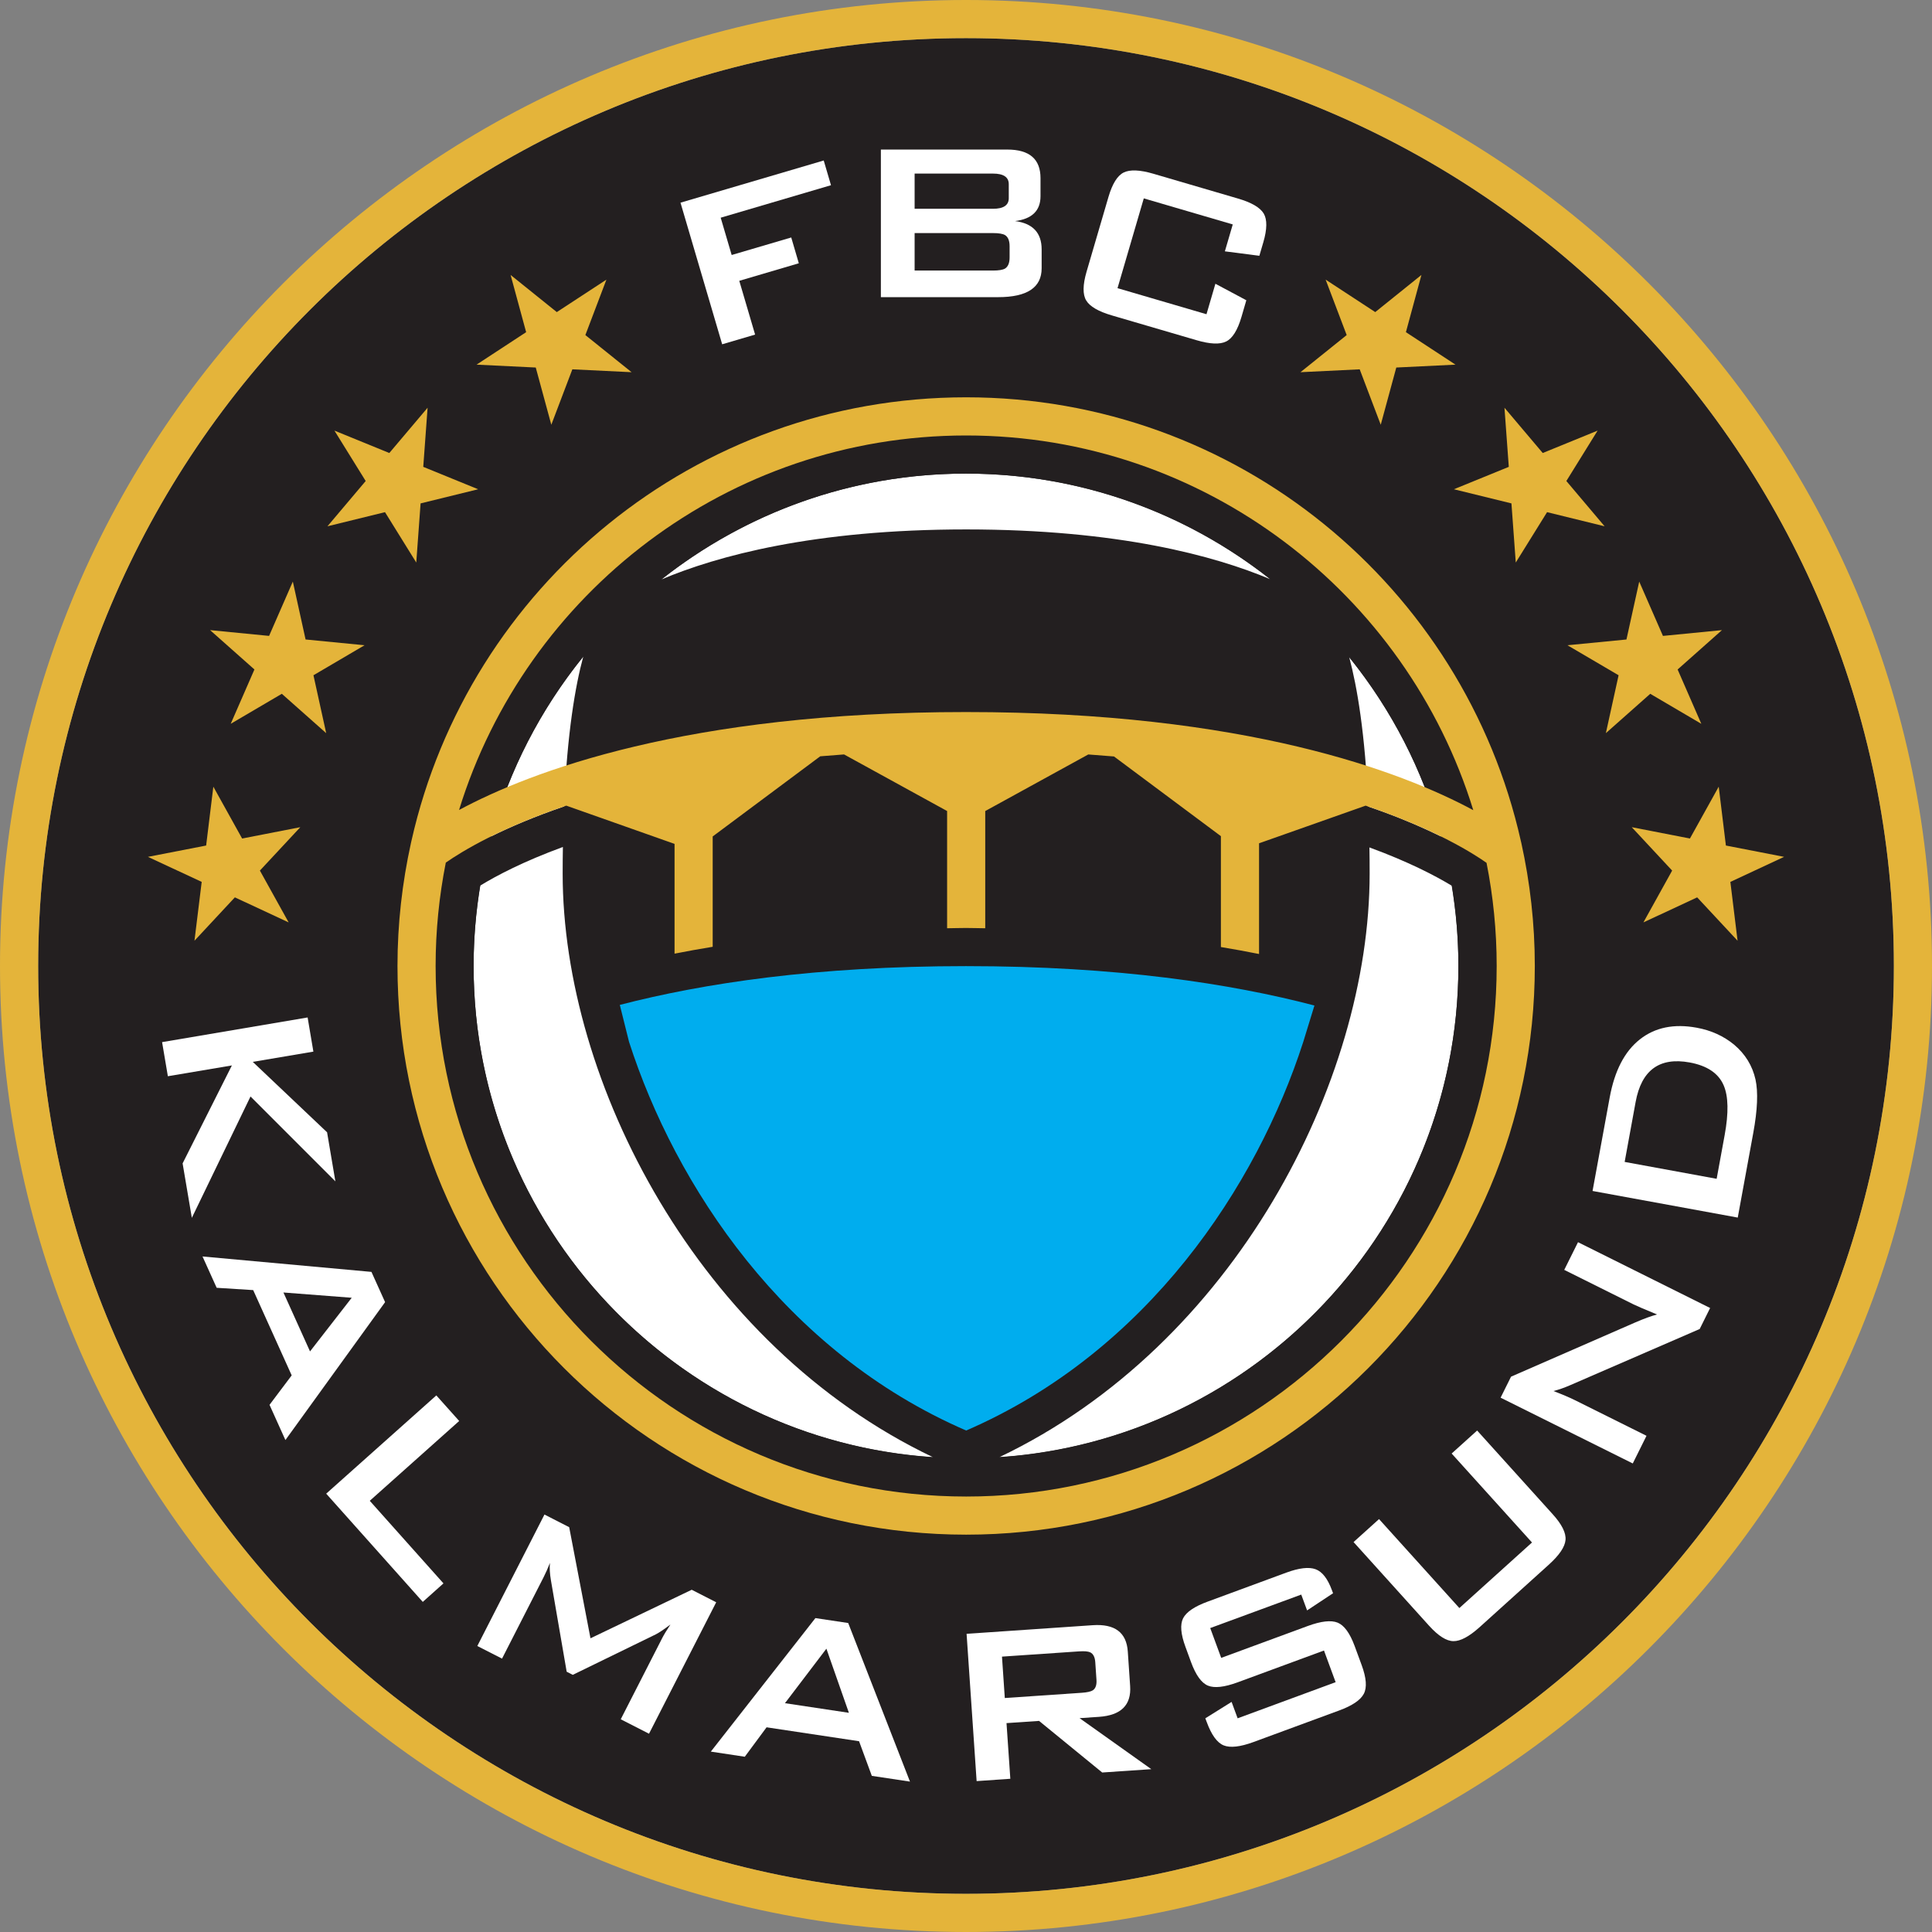
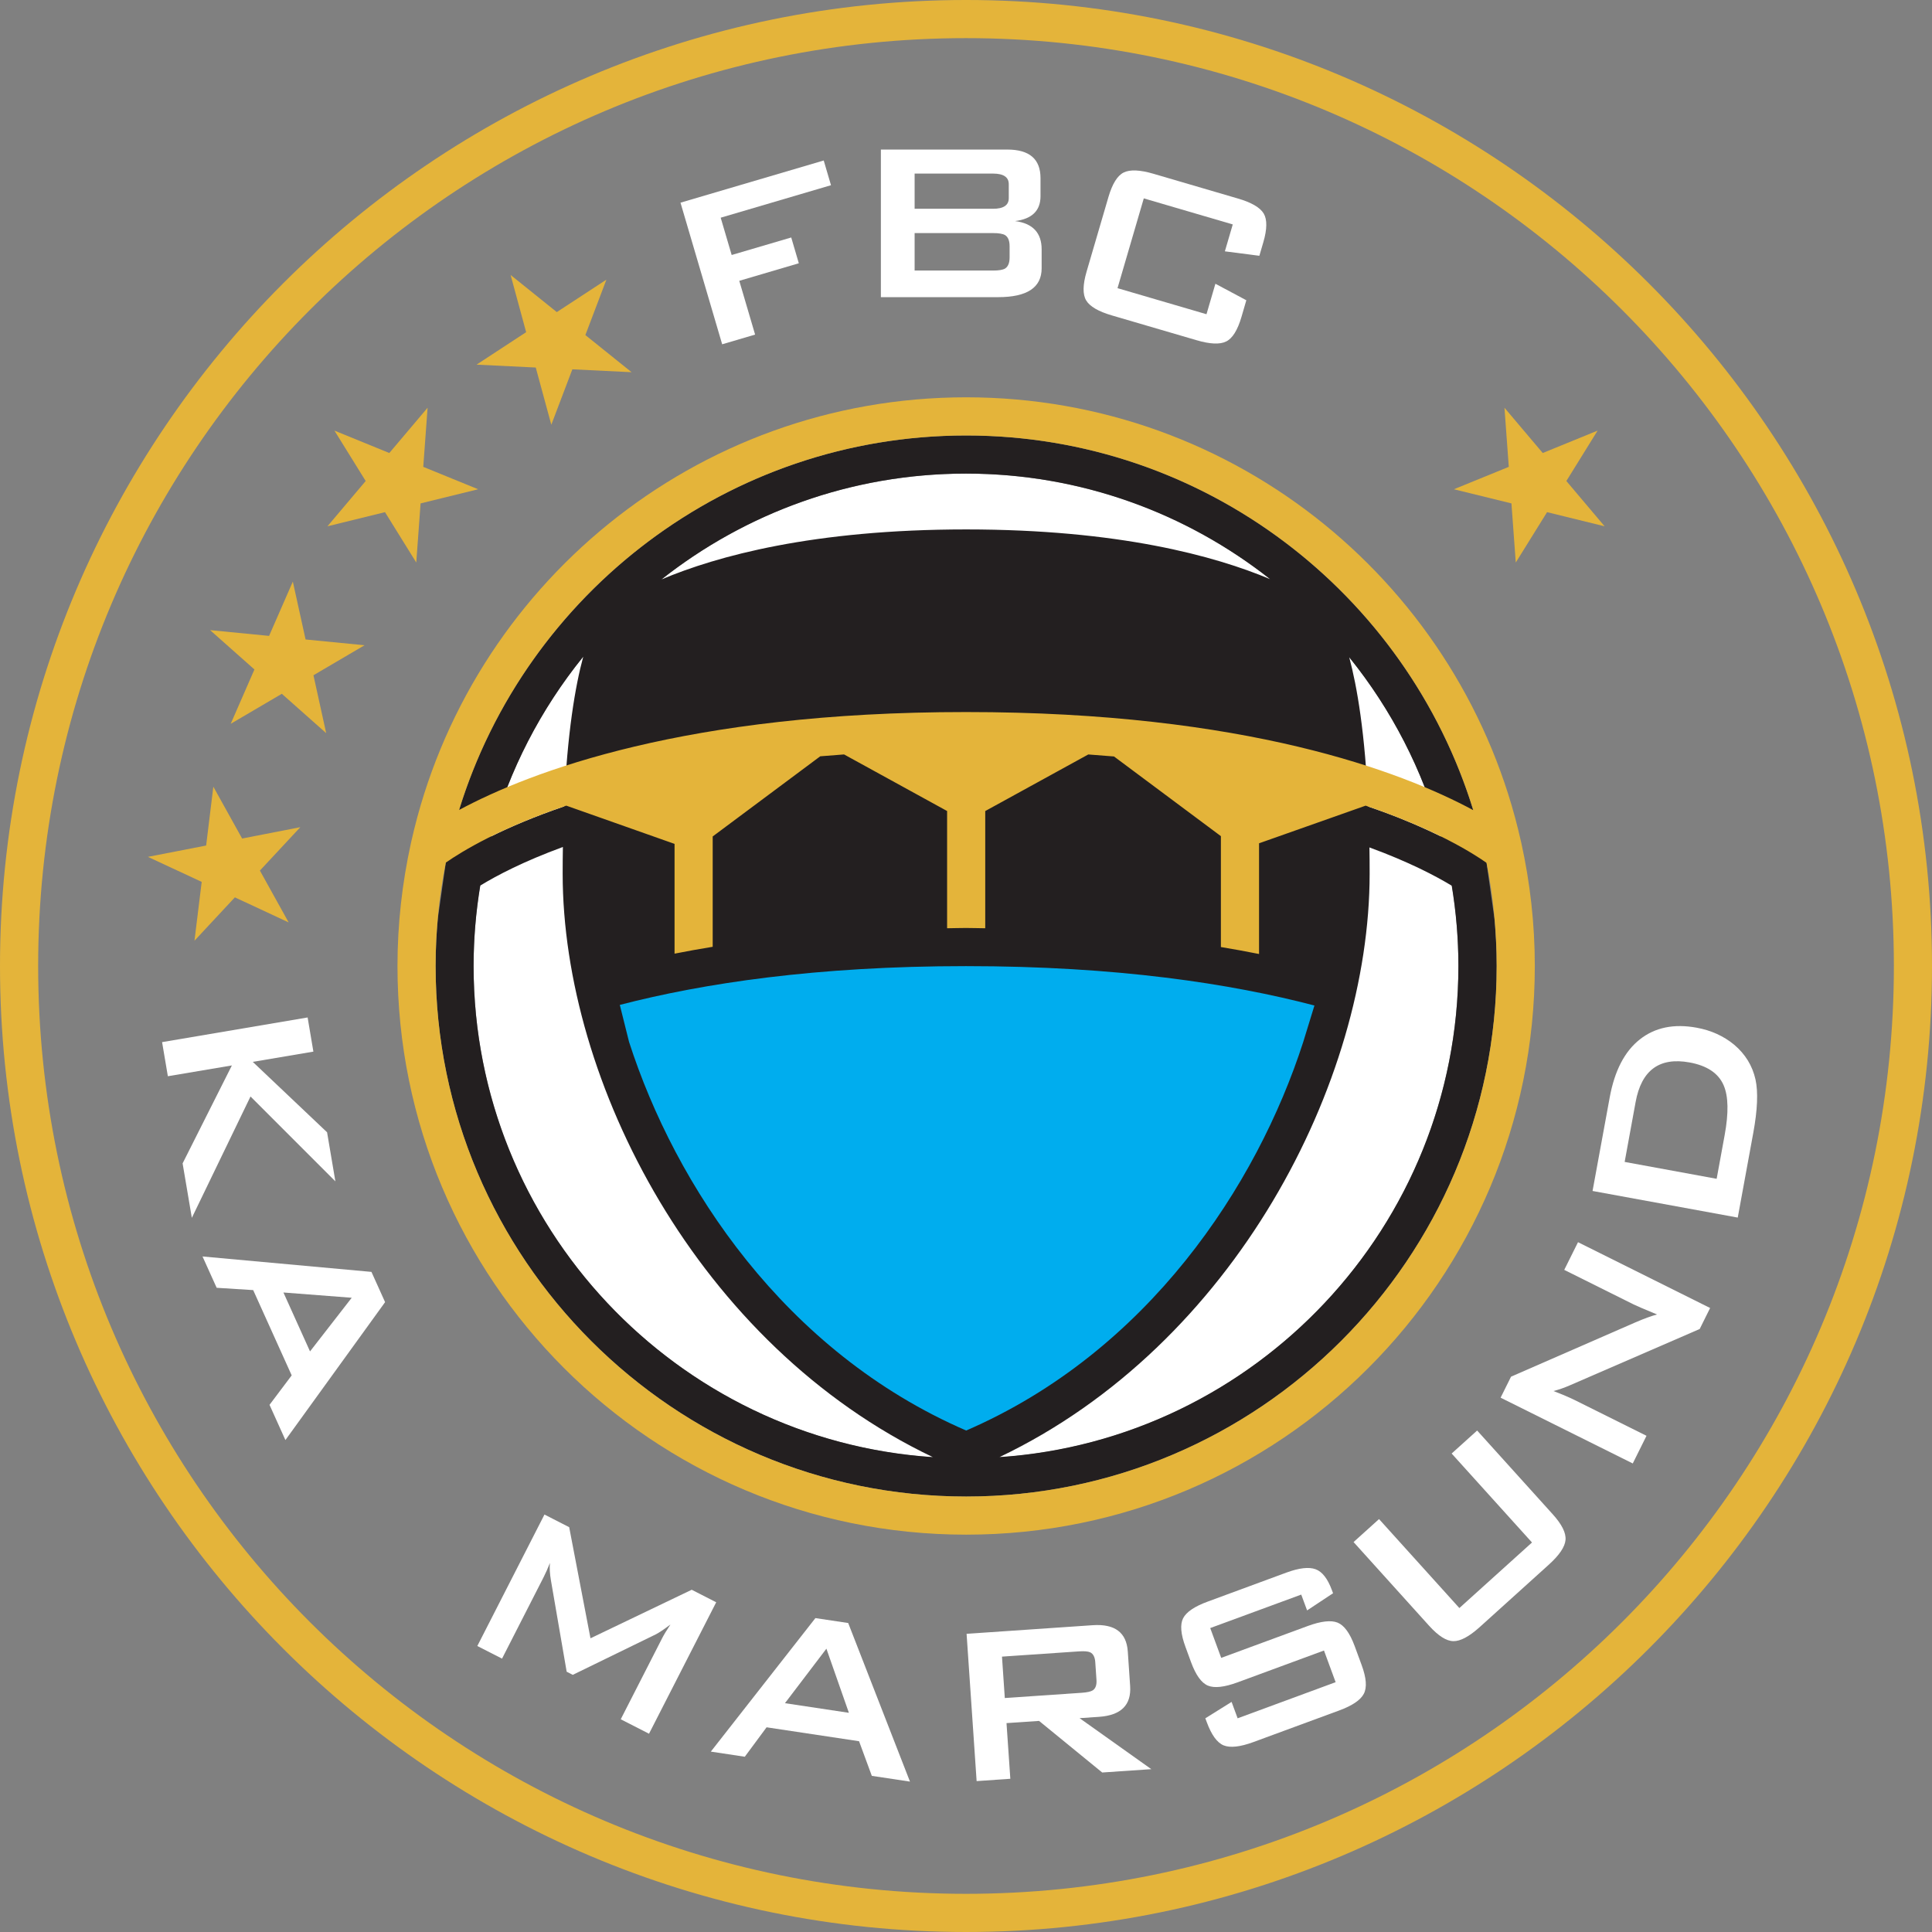
<svg xmlns="http://www.w3.org/2000/svg" xmlns:ns1="http://sodipodi.sourceforge.net/DTD/sodipodi-0.dtd" xmlns:ns2="http://www.inkscape.org/namespaces/inkscape" version="1.1" id="Layer_1" x="0px" y="0px" width="300" height="300" viewBox="0 0 498.388 498.388" enable-background="new 0 0 500 540" xml:space="preserve" ns1:docname="FBC Kalmarsund logo.svg" ns2:version="0.92.4 (5da689c313, 2019-01-14)">
  <rect x="0" y="0" width="498.388" height="498.388" fill="#808080" stroke="none" />
  <defs id="defs1270" />
  <ns1:namedview pagecolor="#ffffff" bordercolor="#666666" borderopacity="1" objecttolerance="10" gridtolerance="10" guidetolerance="10" ns2:pageopacity="0" ns2:pageshadow="2" ns2:window-width="640" ns2:window-height="480" id="namedview1268" showgrid="false" ns2:zoom="0.43703704" ns2:cx="209.15163" ns2:cy="249.194" ns2:window-x="0" ns2:window-y="0" ns2:window-maximized="0" ns2:current-layer="Layer_1" />
  <g id="g1265" transform="translate(-0.806,-20.806)">
-     <path d="m 249.995,30.645 c 132.197,0 239.364,107.166 239.364,239.347 0,132.188 -107.167,239.36 -239.364,239.36 -132.188,0 -239.344,-107.172 -239.344,-239.36 0,-132.182 107.157,-239.347 239.344,-239.347" id="path1211" ns2:connector-curvature="0" style="fill:#231f20" />
    <path d="m 250.002,142.975 c -70.043,0 -127.021,56.978 -127.021,127.021 0,70.042 56.979,127.02 127.021,127.02 70.042,0 127.021,-56.979 127.021,-127.02 0,-70.043 -56.978,-127.021 -127.021,-127.021" id="path1213" ns2:connector-curvature="0" style="fill:#ffffff" />
    <path d="m 249.995,30.645 c 132.197,0 239.364,107.163 239.364,239.347 0,132.188 -107.167,239.354 -239.364,239.354 -132.188,0 -239.344,-107.166 -239.344,-239.354 0,-132.185 107.157,-239.347 239.344,-239.347 m 0,-9.839 c -137.404,0 -249.189,111.789 -249.189,249.186 0,137.411 111.785,249.202 249.189,249.202 137.414,0 249.199,-111.791 249.199,-249.202 0,-137.397 -111.785,-249.186 -249.199,-249.186" id="path1215" ns2:connector-curvature="0" style="fill:#e4b43a" />
    <polygon points="81.649,292.086 66.013,294.73 85.181,312.898 87.322,325.557 65.43,303.658 50.294,334.965 47.913,320.918 60.625,295.65 44.109,298.436 42.619,289.637 80.162,283.275" id="polygon1217" style="fill:#ffffff" />
    <path d="m 53.048,344.932 43.578,3.977 3.522,7.803 -25.717,35.576 -4.098,-9.084 5.718,-7.6 -9.933,-21.998 -9.42,-0.596 z m 20.873,9.291 6.86,15.199 10.756,-13.84 z" id="path1219" ns2:connector-curvature="0" style="fill:#ffffff" />
-     <polygon points="119.261,387.369 96.192,407.959 115.205,429.264 109.867,434.039 84.954,406.119 113.362,380.773" id="polygon1221" style="fill:#ffffff" />
    <path d="m 123.938,445.416 17.321,-33.912 6.376,3.26 5.493,28.664 26.115,-12.52 6.316,3.229 -17.332,33.91 -7.292,-3.73 10.71,-20.967 c 0.424,-0.83 1.128,-1.99 2.11,-3.473 -1.706,1.281 -2.966,2.125 -3.781,2.539 l -21.417,10.443 -1.571,-0.809 -4.057,-23.539 c -0.291,-1.697 -0.385,-3.201 -0.26,-4.521 -0.563,1.426 -1.114,2.67 -1.651,3.717 l -10.707,20.967 z" id="path1223" ns2:connector-curvature="0" style="fill:#ffffff" />
    <path d="m 184.176,472.66 26.976,-34.443 8.459,1.27 15.936,40.91 -9.845,-1.482 -3.29,-8.936 -23.857,-3.59 -5.62,7.594 z m 19.121,-12.492 16.493,2.482 -5.8,-16.541 z" id="path1225" ns2:connector-curvature="0" style="fill:#ffffff" />
    <path d="m 252.74,480.268 -2.589,-37.994 32.547,-2.223 c 5.689,-0.381 8.702,1.873 9.039,6.783 l 0.604,8.904 c 0.335,4.91 -2.34,7.561 -8.034,7.955 l -5.01,0.336 18.505,13.16 -12.666,0.861 -16.289,-13.309 -8.397,0.57 0.985,14.359 z m 26.421,-33.465 -19.878,1.354 0.726,10.68 19.878,-1.355 c 1.375,-0.098 2.32,-0.305 2.838,-0.641 0.713,-0.492 1.017,-1.389 0.934,-2.67 l -0.312,-4.6 c -0.091,-1.283 -0.518,-2.127 -1.289,-2.514 -0.557,-0.268 -1.523,-0.344 -2.897,-0.254" id="path1227" ns2:connector-curvature="0" style="fill:#ffffff" />
    <path d="m 336.482,432.154 -23.48,8.635 2.832,7.691 22.346,-8.229 c 3.429,-1.256 5.994,-1.541 7.686,-0.861 1.696,0.693 3.154,2.695 4.386,6.018 l 1.807,4.912 c 1.227,3.33 1.419,5.807 0.563,7.426 -0.842,1.619 -2.967,3.059 -6.388,4.314 l -22.094,8.139 c -3.415,1.25 -5.974,1.535 -7.672,0.855 -1.685,-0.688 -3.147,-2.695 -4.366,-6.02 l -0.364,-0.965 6.777,-4.232 1.557,4.232 25.281,-9.318 -3.006,-8.17 -22.302,8.217 c -3.414,1.25 -5.961,1.535 -7.633,0.84 -1.672,-0.691 -3.122,-2.707 -4.347,-6.029 l -1.444,-3.947 c -1.23,-3.324 -1.426,-5.793 -0.611,-7.406 0.83,-1.613 2.943,-3.051 6.364,-4.301 l 20.285,-7.479 c 3.285,-1.203 5.787,-1.496 7.509,-0.867 1.725,0.621 3.137,2.436 4.238,5.436 l 0.285,0.758 -6.699,4.432 z" id="path1229" ns2:connector-curvature="0" style="fill:#ffffff" />
    <path d="m 356.549,412.676 20.721,22.949 18.737,-16.91 -20.728,-22.949 6.576,-5.934 19.484,21.582 c 2.377,2.623 3.479,4.838 3.315,6.646 -0.161,1.809 -1.598,3.92 -4.294,6.363 l -17.857,16.127 c -2.708,2.436 -4.963,3.641 -6.764,3.615 -1.814,-0.014 -3.9,-1.35 -6.279,-3.973 l -19.482,-21.588 z" id="path1231" ns2:connector-curvature="0" style="fill:#ffffff" />
    <path d="m 422.002,398.326 -34.094,-16.969 2.694,-5.418 32.021,-13.982 c 2.313,-0.996 4.192,-1.684 5.644,-2.061 -3.285,-1.354 -5.293,-2.221 -6.046,-2.592 l -17.896,-8.914 3.552,-7.141 34.081,16.975 -2.69,5.418 -33.543,14.553 c -1.41,0.609 -2.798,1.1 -4.186,1.451 2.307,0.879 4.174,1.672 5.573,2.371 l 18.433,9.174 z" id="path1233" ns2:connector-curvature="0" style="fill:#ffffff" />
    <path d="m 449.084,334.9 -37.456,-6.867 4.419,-24.09 c 1.265,-6.934 3.862,-11.922 7.782,-15.012 3.913,-3.086 8.798,-4.089 14.655,-3.014 3.72,0.674 6.958,2.145 9.691,4.4 2.865,2.43 4.686,5.408 5.488,8.959 0.708,3.229 0.52,7.822 -0.574,13.775 z m -5.442,-10.004 2.06,-11.246 c 1.057,-5.754 0.974,-10.045 -0.259,-12.883 -1.335,-3.09 -4.257,-5.053 -8.759,-5.883 -7.787,-1.424 -12.441,1.977 -13.944,10.197 l -2.83,15.461 z" id="path1235" ns2:connector-curvature="0" style="fill:#ffffff" />
    <polygon points="213.297,62.208 215.173,68.583 186.719,76.964 189.551,86.587 204.917,82.067 206.872,88.721 191.514,93.247 195.597,107.119 187.102,109.619 176.349,73.09" id="polygon1237" style="fill:#ffffff" />
    <path d="m 318.814,78.701 -22.95,-6.722 -6.777,23.164 22.95,6.721 2.3,-7.862 7.977,4.26 -1.259,4.318 c -0.997,3.402 -2.313,5.507 -3.932,6.311 -1.62,0.81 -4.179,0.7 -7.666,-0.328 l -21.822,-6.388 c -3.484,-1.021 -5.701,-2.311 -6.633,-3.869 -0.927,-1.545 -0.888,-4.027 0.103,-7.425 l 5.644,-19.266 c 0.999,-3.399 2.301,-5.501 3.92,-6.304 1.621,-0.81 4.187,-0.703 7.672,0.317 l 21.814,6.392 c 3.492,1.02 5.708,2.316 6.643,3.868 0.919,1.552 0.893,4.033 -0.104,7.428 l -1.018,3.473 -8.896,-1.149 z" id="path1239" ns2:connector-curvature="0" style="fill:#ffffff" />
    <path d="m 384.28,243.382 c -12.429,-62.76 -67.884,-110.239 -134.244,-110.239 -66.34,0 -121.785,47.451 -134.225,110.188 l -2.051,14.37 c -0.366,4.046 -0.586,8.148 -0.586,12.295 0,75.465 61.399,136.864 136.861,136.864 75.464,0 136.86,-61.398 136.86,-136.864 0,-4.102 -0.219,-8.154 -0.571,-12.162 z m -35.417,-53.016 c 10.848,13.435 18.997,29.111 23.67,46.223 -4.069,-2.009 -9.038,-4.205 -15.078,-6.421 -1.185,-0.432 -2.423,-0.862 -3.68,-1.296 -0.809,-18.945 -2.902,-31.016 -4.912,-38.506 m -20.421,-20.162 c -14.241,-5.991 -39.097,-12.826 -78.398,-12.826 -39.466,0 -64.357,6.887 -78.576,12.89 21.631,-17.063 48.904,-27.293 78.534,-27.293 29.587,0 56.825,10.198 78.44,27.229 m -177.183,20.01 c -2.03,7.477 -4.134,19.571 -4.956,38.626 -7.729,2.641 -13.96,5.329 -18.836,7.742 4.692,-17.176 12.891,-32.901 23.792,-46.368 m -28.285,79.782 c 0,-7.065 0.612,-13.992 1.727,-20.746 4.23,-2.589 11.154,-6.229 21.311,-9.953 -0.04,2.229 -0.059,4.498 -0.059,6.881 0,53.644 34.89,121.611 95.506,150.521 -66.068,-4.412 -118.485,-59.531 -118.485,-126.703 m 135.662,126.69 c 60.606,-28.904 95.489,-96.863 95.489,-150.507 0,-2.342 -0.012,-4.581 -0.052,-6.768 10.243,3.749 17.183,7.422 21.199,9.853 0.014,0.006 0.021,0.019 0.033,0.025 1.114,6.741 1.718,13.654 1.718,20.708 0,67.132 -52.365,122.232 -118.387,126.689" id="path1241" ns2:connector-curvature="0" style="fill:#231f20" />
    <polygon points="157.238,92.942 151.81,107.242 163.734,116.821 148.453,116.079 143.026,130.375 139.013,115.616 123.739,114.872 136.532,106.493 132.523,91.733 144.439,101.316" id="polygon1243" style="fill:#e4b43a" />
    <polygon points="111.11,125.986 109.993,141.238 124.152,147.018 109.303,150.665 108.188,165.92 100.122,152.924 85.275,156.571 95.14,144.89 87.079,131.889 101.236,137.667" id="polygon1245" style="fill:#e4b43a" />
    <polygon points="76.347,170.835 79.635,185.77 94.848,187.256 81.666,194.999 84.951,209.934 73.505,199.781 60.323,207.523 66.44,193.506 55.001,183.356 70.221,184.846" id="polygon1247" style="fill:#e4b43a" />
    <polygon points="55.84,223.744 63.265,237.114 78.274,234.192 67.849,245.384 75.268,258.754 61.393,252.292 50.971,263.484 52.837,248.303 38.968,241.844 53.983,238.924" id="polygon1249" style="fill:#e4b43a" />
-     <polygon points="342.774,92.942 348.203,107.242 336.282,116.821 351.56,116.079 356.989,130.375 361,115.616 376.271,114.872 363.482,106.493 367.485,91.733 355.57,101.316" id="polygon1251" style="fill:#e4b43a" />
    <polygon points="388.905,125.986 390.021,141.238 375.857,147.018 390.706,150.665 391.821,165.92 399.896,152.924 414.738,156.571 404.87,144.89 412.931,131.889 398.778,137.667" id="polygon1253" style="fill:#e4b43a" />
-     <polygon points="423.668,170.837 420.375,185.773 405.155,187.256 418.347,194.999 415.063,209.934 426.512,199.784 439.688,207.526 433.573,193.509 445.01,183.356 429.789,184.849" id="polygon1255" style="fill:#e4b43a" />
-     <polygon points="444.174,223.744 436.748,237.114 421.741,234.192 432.16,245.384 424.748,258.754 438.614,252.292 449.039,263.484 447.179,248.303 461.045,241.844 446.026,238.924" id="polygon1257" style="fill:#e4b43a" />
    <path d="M 228.041,97.461 V 59.387 h 32.616 c 5.714,0 8.564,2.458 8.564,7.376 v 4.652 c 0,3.736 -2.195,5.877 -6.568,6.421 4.573,0.59 6.86,3.026 6.86,7.305 v 4.869 c 0,4.969 -3.738,7.451 -11.215,7.451 z m 28.923,-31.877 h -20.218 v 9.081 h 20.218 c 2.708,0 4.069,-0.914 4.069,-2.732 v -3.618 c 0,-1.817 -1.361,-2.731 -4.069,-2.731 m 0,15.349 H 236.746 V 90.6 h 20.218 c 1.482,0 2.514,-0.172 3.109,-0.516 0.784,-0.493 1.174,-1.454 1.174,-2.879 v -2.874 c 0,-1.425 -0.39,-2.388 -1.174,-2.879 -0.595,-0.345 -1.627,-0.519 -3.109,-0.519" id="path1259" ns2:connector-curvature="0" style="fill:#ffffff" />
    <path d="m 160.695,280.035 2.382,9.537 c 11.928,37.01 40.04,79.947 86.967,100.26 46.916,-20.307 75.017,-63.236 86.95,-100.234 l 2.89,-9.407 c -21.562,-5.647 -50.952,-10.159 -89.893,-10.159 -38.595,-10e-4 -67.788,4.425 -89.296,10.003" id="path1261" ns2:connector-curvature="0" style="fill:#00adee" />
    <path d="m 393.246,238.229 -0.116,-0.484 C 378.435,172.254 319.967,123.297 250.033,123.297 c -69.9,0 -128.339,48.912 -143.075,114.361 l -0.146,0.645 c -2.248,10.211 -3.47,20.804 -3.47,31.693 0,81.026 65.677,146.698 146.691,146.698 81.027,0 146.7,-65.672 146.7,-146.698 0,-10.915 -1.225,-21.538 -3.487,-31.767 M 250.033,133.143 c 61.486,0 113.615,40.757 130.831,96.659 -18.438,-9.93 -58.682,-25.336 -130.862,-25.311 -72.064,-0.026 -112.298,15.326 -130.776,25.265 17.221,-55.882 69.346,-96.613 130.807,-96.613 m 0,273.716 c -75.463,0 -136.853,-61.398 -136.853,-136.864 0,-9.124 0.917,-18.032 2.627,-26.665 4.325,-3.01 14.132,-8.958 31.084,-14.695 l 27.926,9.865 v 28.316 c 3.229,-0.628 6.496,-1.234 9.839,-1.771 v -28.464 l 27.747,-20.678 c 2.019,-0.171 4.06,-0.333 6.142,-0.479 l 26.581,14.597 v 30.242 c 1.633,-0.019 3.218,-0.075 4.869,-0.075 1.678,0 3.312,0.062 4.97,0.075 v -30.235 l 26.581,-14.598 c 2.24,0.161 4.464,0.333 6.635,0.518 l 27.574,20.556 v 28.602 c 3.344,0.551 6.604,1.16 9.842,1.798 v -28.557 l 27.492,-9.712 c 1.509,0.512 2.968,1.02 4.366,1.539 10.71,3.913 18.174,7.81 22.904,10.668 1.633,0.988 2.91,1.836 3.921,2.543 1.71,8.611 2.616,17.506 2.616,26.61 0,75.466 -61.396,136.864 -136.863,136.864" id="path1263" ns2:connector-curvature="0" style="fill:#e4b43a" />
  </g>
</svg>